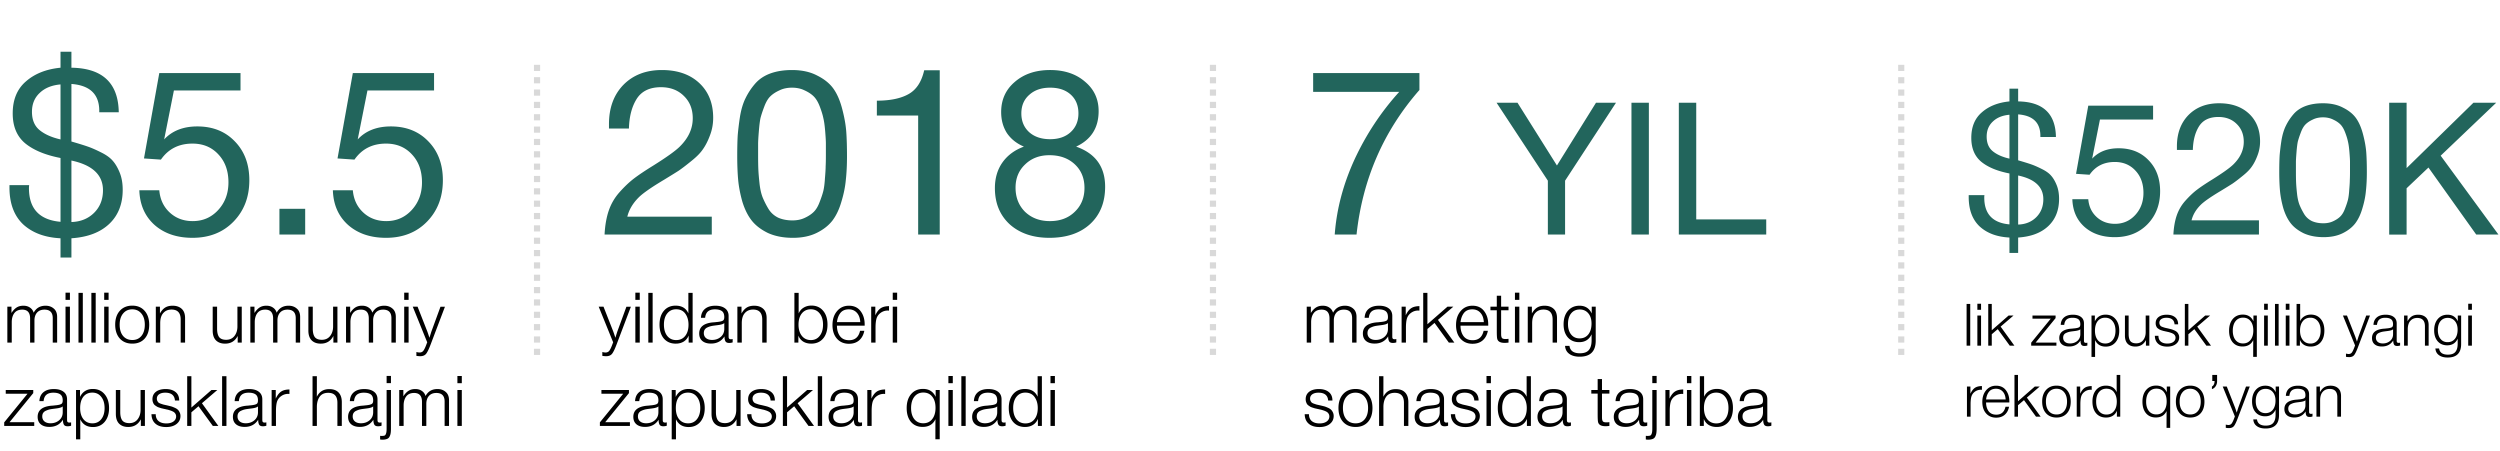
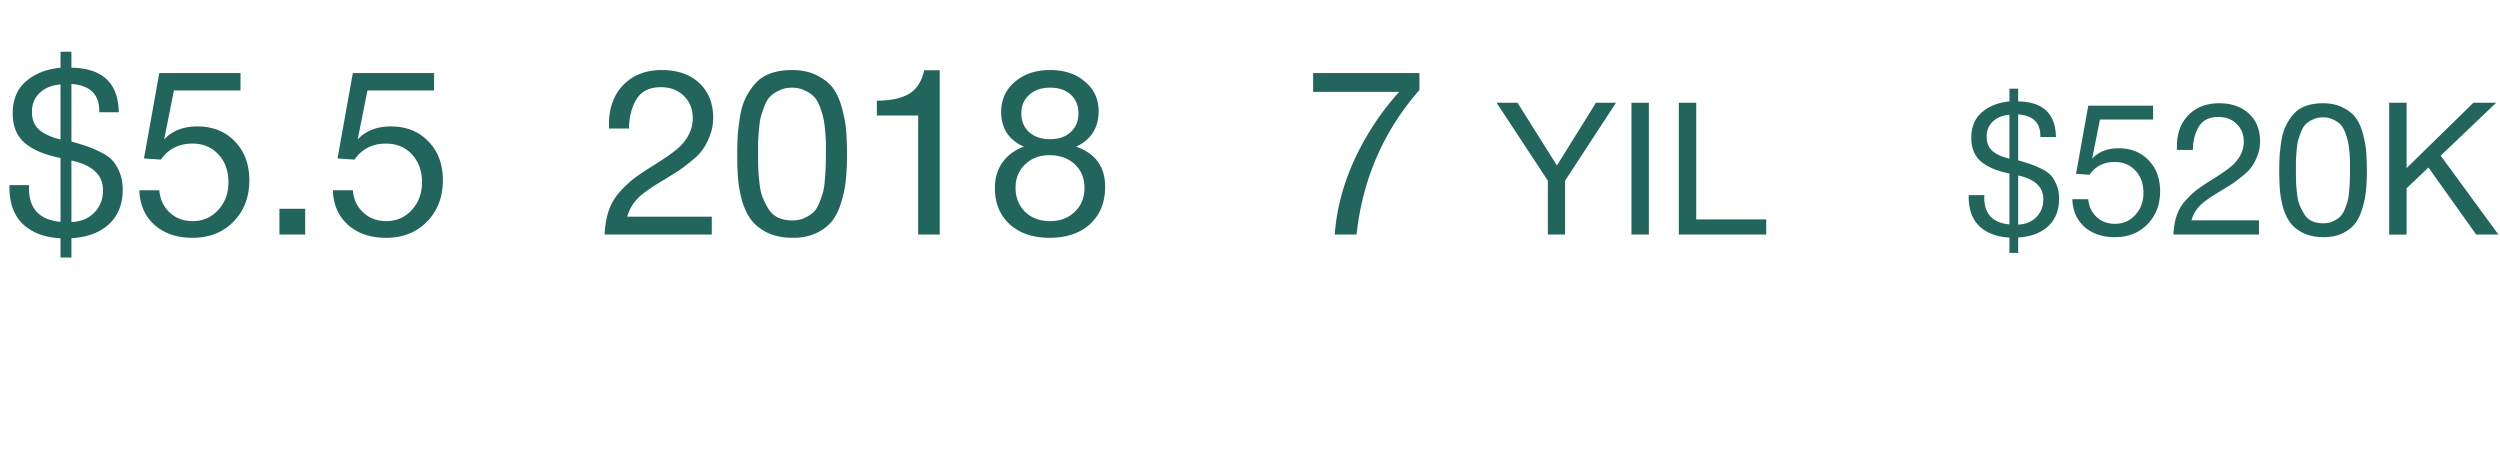
<svg xmlns="http://www.w3.org/2000/svg" width="810" height="146" fill="none">
-   <path d="M3.715 99.37v2.036c.498-.784 1.049-1.373 1.652-1.765.603-.392 1.343-.588 2.218-.588.844 0 1.553.204 2.126.61.589.393.989.944 1.2 1.653.8-1.509 2.089-2.263 3.869-2.263 1.056 0 1.938.31 2.647.928.724.603 1.086 1.508 1.086 2.715V111h-1.425v-7.919c0-1.841-.898-2.761-2.693-2.761-1.025 0-1.825.324-2.398.973-.558.634-.837 1.493-.837 2.579V111H9.757v-7.806c0-1.916-.853-2.874-2.557-2.874-1.132 0-1.984.377-2.557 1.131-.558.755-.837 1.735-.837 2.942V111H2.38V99.37h1.335Zm18.94-4.548v2.33h-1.426v-2.33h1.425Zm0 4.548V111h-1.426V99.37h1.425Zm4.176-4.48V111h-1.403V94.89h1.403Zm4.176 0V111h-1.403V94.89h1.403Zm4.176-.068v2.33h-1.425v-2.33h1.425Zm0 4.548V111h-1.425V99.37h1.425Zm7.684-.34c1.674 0 3.002.558 3.982 1.675.996 1.116 1.494 2.624 1.494 4.525 0 1.886-.49 3.379-1.471 4.48-.98 1.086-2.316 1.629-4.005 1.629-1.69 0-3.04-.55-4.05-1.651-.996-1.117-1.494-2.618-1.494-4.503 0-1.871.498-3.364 1.493-4.48 1.011-1.117 2.361-1.675 4.05-1.675Zm2.941 2.557c-.739-.905-1.727-1.358-2.964-1.358-1.237 0-2.225.453-2.964 1.358-.74.89-1.109 2.089-1.109 3.598 0 1.538.362 2.753 1.086 3.643.74.89 1.75 1.335 3.032 1.335 1.237 0 2.218-.445 2.942-1.335.724-.89 1.086-2.097 1.086-3.621 0-1.523-.37-2.73-1.109-3.62Zm6.011-2.217v2.194c.483-.859 1.041-1.493 1.675-1.9.648-.407 1.463-.611 2.444-.611 1.206 0 2.18.332 2.918.995.74.664 1.11 1.675 1.11 3.033V111H58.54v-7.467c0-2.157-.988-3.236-2.964-3.236-1.117 0-2.007.377-2.67 1.132-.664.739-.996 1.833-.996 3.281V111h-1.425V99.37h1.334Zm26.507 0V111h-1.313v-2.15c-.86 1.66-2.225 2.489-4.095 2.489-1.237 0-2.218-.354-2.942-1.063-.709-.724-1.063-1.78-1.063-3.168V99.37h1.425v7.127c0 1.207.219 2.112.656 2.715.453.589 1.215.883 2.286.883 1.131 0 2.021-.407 2.67-1.222.648-.83.973-1.855.973-3.077V99.37h1.403Zm4.12 0v2.036c.498-.784 1.049-1.373 1.652-1.765.603-.392 1.343-.588 2.217-.588.845 0 1.554.204 2.127.61.589.393.988.944 1.2 1.653.8-1.509 2.089-2.263 3.869-2.263 1.056 0 1.938.31 2.647.928.724.603 1.086 1.508 1.086 2.715V111H95.82v-7.919c0-1.841-.898-2.761-2.693-2.761-1.026 0-1.825.324-2.398.973-.558.634-.837 1.493-.837 2.579V111h-1.403v-7.806c0-1.916-.853-2.874-2.557-2.874-1.132 0-1.984.377-2.557 1.131-.558.755-.837 1.735-.837 2.942V111H81.11V99.37h1.335Zm26.881 0V111h-1.312v-2.15c-.86 1.66-2.225 2.489-4.095 2.489-1.237 0-2.218-.354-2.942-1.063-.709-.724-1.063-1.78-1.063-3.168V99.37h1.425v7.127c0 1.207.219 2.112.656 2.715.453.589 1.215.883 2.286.883 1.131 0 2.021-.407 2.67-1.222.648-.83.973-1.855.973-3.077V99.37h1.402Zm4.121 0v2.036c.498-.784 1.048-1.373 1.652-1.765.603-.392 1.342-.588 2.217-.588.845 0 1.554.204 2.127.61.589.393.988.944 1.199 1.653.8-1.509 2.09-2.263 3.87-2.263 1.056 0 1.938.31 2.647.928.724.603 1.086 1.508 1.086 2.715V111h-1.425v-7.919c0-1.841-.898-2.761-2.693-2.761-1.026 0-1.825.324-2.398.973-.559.634-.838 1.493-.838 2.579V111h-1.403v-7.806c0-1.916-.852-2.874-2.556-2.874-1.132 0-1.984.377-2.557 1.131-.558.755-.837 1.735-.837 2.942V111h-1.426V99.37h1.335Zm18.939-4.548v2.33h-1.425v-2.33h1.425Zm0 4.548V111h-1.425V99.37h1.425Zm11.779 0-4.571 12.06c-.573 1.539-1.071 2.587-1.493 3.145-.422.558-1.071.837-1.946.837-.377 0-.792-.037-1.244-.113v-1.244c.422.105.761.158 1.018.158.573 0 1.003-.211 1.29-.634.301-.422.641-1.153 1.018-2.194a.688.688 0 0 1 .045-.136.242.242 0 0 0 .045-.091l.046-.135a.904.904 0 0 0 .045-.114l-4.684-11.54h1.561l3.145 8.011c.121.316.355 1.003.702 2.059.392-1.282.626-2.022.701-2.218l2.874-7.851h1.448Zm-133.391 27v.995l-7.693 9.436h8.01V138h-9.73v-1.154l7.557-9.277H1.86v-1.199h8.916Zm12.261 10.476v1.086a3.414 3.414 0 0 1-1.131.181c-.619 0-1.026-.188-1.222-.566-.196-.377-.294-.897-.294-1.561-.98 1.554-2.444 2.331-4.39 2.331-1.191 0-2.127-.287-2.805-.86-.664-.573-.996-1.373-.996-2.399 0-2.096 1.44-3.296 4.322-3.597.15-.015.362-.03.633-.045.272-.031.468-.053.589-.068.135-.015.301-.031.497-.046.212-.03.362-.052.453-.068.105-.015.226-.037.362-.067.15-.031.264-.061.34-.091l.27-.09a4.21 4.21 0 0 0 .25-.136c.271-.181.407-.551.407-1.109 0-.92-.256-1.569-.77-1.946-.512-.377-1.266-.566-2.262-.566-.98 0-1.735.227-2.263.679-.512.438-.814 1.124-.905 2.059h-1.357c.06-1.252.497-2.217 1.312-2.896.815-.679 1.938-1.018 3.372-1.018 1.327 0 2.368.286 3.122.86.77.573 1.154 1.403 1.154 2.489v6.335c0 .302.008.521.023.656a.689.689 0 0 0 .18.363c.121.105.31.158.566.158.196 0 .377-.023.543-.068Zm-2.715-5.182c-.136.151-.362.279-.679.385a7.49 7.49 0 0 1-.837.204c-.256.045-.694.105-1.312.181-.151.015-.264.03-.34.045-.482.06-.882.128-1.199.204a6.634 6.634 0 0 0-1.063.384 1.987 1.987 0 0 0-.905.724c-.197.302-.295.679-.295 1.132 0 .679.242 1.222.724 1.629.483.392 1.132.588 1.946.588 1.101 0 2.037-.324 2.806-.973.77-.664 1.154-1.531 1.154-2.602v-1.901Zm5.602-5.294v2.24c.844-1.72 2.232-2.58 4.163-2.58 1.584 0 2.851.566 3.801 1.697.966 1.132 1.448 2.633 1.448 4.503 0 1.84-.475 3.326-1.425 4.458-.95 1.116-2.21 1.674-3.779 1.674-1.96 0-3.334-.837-4.118-2.512v6.494h-1.38V126.37h1.29Zm6.878 2.217c-.709-.92-1.674-1.38-2.896-1.38s-2.187.445-2.896 1.335c-.694.89-1.041 2.112-1.041 3.665 0 1.524.354 2.731 1.063 3.621.724.89 1.697 1.335 2.92 1.335 1.19 0 2.141-.445 2.85-1.335.724-.905 1.086-2.105 1.086-3.598 0-1.523-.362-2.738-1.086-3.643Zm14.147-2.217V138h-1.312v-2.15c-.86 1.66-2.225 2.489-4.096 2.489-1.237 0-2.217-.354-2.941-1.063-.71-.724-1.064-1.78-1.064-3.168v-7.738h1.426v7.127c0 1.207.218 2.112.656 2.715.453.589 1.214.883 2.285.883 1.132 0 2.022-.407 2.67-1.222.649-.83.973-1.855.973-3.077v-6.426h1.403Zm11.112 3.394h-1.38c-.136-1.69-1.184-2.535-3.145-2.535-.83 0-1.493.174-1.991.521-.483.347-.724.814-.724 1.403 0 .286.053.535.158.746.106.212.227.385.362.521.136.121.37.241.702.362.347.121.64.219.882.294.257.06.664.151 1.222.272.498.12.898.218 1.2.294.3.075.67.211 1.108.407.453.181.807.385 1.063.611.257.211.476.505.657.882.196.362.294.777.294 1.245 0 1.071-.43 1.938-1.29 2.602-.845.649-1.953.973-3.326.973-1.493 0-2.655-.362-3.485-1.086-.83-.724-1.26-1.75-1.29-3.077h1.38c0 .965.303 1.704.906 2.217.603.513 1.448.769 2.534.769.95 0 1.712-.203 2.285-.611.589-.422.883-.972.883-1.651 0-.362-.098-.679-.294-.951a1.815 1.815 0 0 0-.747-.633 5.053 5.053 0 0 0-.95-.385 8.289 8.289 0 0 0-.973-.271 1.425 1.425 0 0 1-.227-.046c-.105-.03-.346-.083-.724-.158a23.189 23.189 0 0 0-.791-.181c-.151-.045-.393-.121-.725-.226-.331-.106-.573-.204-.724-.294-.15-.091-.347-.219-.588-.385-.226-.166-.4-.34-.52-.521a4.832 4.832 0 0 1-.295-.678 3.047 3.047 0 0 1-.113-.86c0-1.011.377-1.81 1.132-2.399.769-.588 1.817-.882 3.145-.882 1.327 0 2.39.317 3.19.95.8.634 1.2 1.554 1.2 2.761Zm12.342-3.394-4.978 4.276L70.742 138h-1.788l-4.638-6.381-2.308 1.969V138H60.65v-16.111h1.358v10.16l6.494-5.679h1.9Zm2.965-4.481V138h-1.403v-16.111h1.403Zm12.932 14.957v1.086a3.413 3.413 0 0 1-1.13.181c-.62 0-1.027-.188-1.223-.566-.196-.377-.294-.897-.294-1.561-.98 1.554-2.444 2.331-4.39 2.331-1.191 0-2.127-.287-2.805-.86-.664-.573-.996-1.373-.996-2.399 0-2.096 1.44-3.296 4.322-3.597.15-.015.362-.03.633-.045.272-.031.468-.053.589-.068.136-.015.302-.031.498-.046.21-.03.362-.052.452-.068.106-.015.226-.037.362-.067a2.17 2.17 0 0 0 .34-.091l.271-.09a4.21 4.21 0 0 0 .249-.136c.271-.181.407-.551.407-1.109 0-.92-.256-1.569-.77-1.946-.512-.377-1.266-.566-2.262-.566-.98 0-1.735.227-2.263.679-.512.438-.814 1.124-.905 2.059h-1.357c.06-1.252.498-2.217 1.312-2.896.815-.679 1.939-1.018 3.372-1.018 1.327 0 2.368.286 3.122.86.77.573 1.154 1.403 1.154 2.489v6.335c0 .302.008.521.023.656a.689.689 0 0 0 .18.363c.121.105.31.158.567.158.196 0 .377-.023.542-.068Zm-2.715-5.182c-.136.151-.362.279-.678.385a7.49 7.49 0 0 1-.838.204c-.256.045-.694.105-1.312.181-.151.015-.264.03-.34.045-.482.06-.882.128-1.199.204a6.63 6.63 0 0 0-1.063.384 1.987 1.987 0 0 0-.905.724c-.196.302-.294.679-.294 1.132 0 .679.24 1.222.724 1.629.482.392 1.13.588 1.945.588 1.102 0 2.037-.324 2.806-.973.77-.664 1.154-1.531 1.154-2.602v-1.901Zm10.195-5.475v1.448h-.226a.978.978 0 0 0-.159-.023c-.875 0-1.659.257-2.353.769a3.559 3.559 0 0 0-1.358 1.992c-.18.709-.271 1.667-.271 2.873V138h-1.403v-11.63h1.335v2.783c.498-1.071 1.071-1.825 1.72-2.263.648-.452 1.554-.686 2.715-.701Zm8.887-4.3c0 3.862-.008 6.087-.023 6.675.83-1.659 2.172-2.489 4.028-2.489 1.342 0 2.353.37 3.032 1.109.694.724 1.041 1.765 1.041 3.123V138h-1.426v-7.512c0-2.142-.995-3.213-2.987-3.213-1.252 0-2.179.43-2.783 1.289-.588.845-.882 1.946-.882 3.304V138h-1.403v-16.111h1.403Zm20.955 14.957v1.086a3.413 3.413 0 0 1-1.131.181c-.619 0-1.026-.188-1.222-.566-.196-.377-.294-.897-.294-1.561-.981 1.554-2.444 2.331-4.39 2.331-1.192 0-2.127-.287-2.806-.86-.663-.573-.995-1.373-.995-2.399 0-2.096 1.44-3.296 4.321-3.597.151-.015.362-.03.634-.045.272-.031.468-.053.588-.068.136-.015.302-.031.498-.046.211-.03.362-.052.453-.068a4.94 4.94 0 0 0 .362-.067c.151-.031.264-.061.339-.091l.272-.09c.09-.046.173-.091.248-.136.272-.181.408-.551.408-1.109 0-.92-.257-1.569-.77-1.946-.512-.377-1.267-.566-2.262-.566-.981 0-1.735.227-2.263.679-.513.438-.815 1.124-.905 2.059h-1.358c.061-1.252.498-2.217 1.313-2.896.814-.679 1.938-1.018 3.371-1.018 1.328 0 2.368.286 3.123.86.769.573 1.154 1.403 1.154 2.489v6.335c0 .302.007.521.022.656a.692.692 0 0 0 .181.363c.121.105.31.158.566.158.196 0 .377-.023.543-.068Zm-2.715-5.182c-.136.151-.362.279-.679.385a7.525 7.525 0 0 1-.837.204c-.257.045-.694.105-1.313.181-.15.015-.264.03-.339.045-.483.06-.882.128-1.199.204a6.651 6.651 0 0 0-1.064.384 1.986 1.986 0 0 0-.905.724c-.196.302-.294.679-.294 1.132 0 .679.241 1.222.724 1.629.483.392 1.131.588 1.946.588 1.101 0 2.036-.324 2.806-.973.769-.664 1.154-1.531 1.154-2.602v-1.901Zm5.76-5.294v12.399c0 .649-.031 1.162-.091 1.539a3.359 3.359 0 0 1-.339 1.109 1.445 1.445 0 0 1-.837.792c-.393.166-.906.249-1.539.249-.151 0-.385-.023-.702-.068v-1.177c.166.015.347.023.543.023.408 0 .702-.038.883-.113.196-.061.354-.264.475-.611.136-.347.204-.883.204-1.607V126.37h1.403Zm0-4.571v2.331h-1.403v-2.331h1.403Zm4.018 4.571v2.036c.497-.784 1.048-1.373 1.651-1.765.604-.392 1.343-.588 2.218-.588.845 0 1.554.204 2.127.611.588.392.988.943 1.199 1.652.799-1.509 2.089-2.263 3.869-2.263 1.056 0 1.939.309 2.648.928.724.603 1.086 1.508 1.086 2.715V138h-1.426v-7.919c0-1.841-.897-2.761-2.692-2.761-1.026 0-1.826.324-2.399.973-.558.634-.837 1.493-.837 2.579V138h-1.403v-7.806c0-1.916-.852-2.874-2.557-2.874-1.131 0-1.984.377-2.557 1.131-.558.755-.837 1.735-.837 2.942V138h-1.425v-11.63h1.335Zm18.939-4.548v2.33h-1.426v-2.33h1.426Zm0 4.548V138h-1.426v-11.63h1.426ZM204.408 99.37l-4.57 12.06c-.573 1.539-1.071 2.587-1.494 3.145-.422.558-1.071.837-1.946.837-.377 0-.791-.037-1.244-.113v-1.244c.422.105.762.158 1.018.158.573 0 1.003-.211 1.29-.634.302-.422.641-1.153 1.018-2.194a.688.688 0 0 1 .045-.136.227.227 0 0 0 .046-.091l.045-.135a.904.904 0 0 0 .045-.114l-4.684-11.54h1.562l3.145 8.011c.12.316.354 1.003.701 2.059.392-1.282.626-2.022.702-2.218l2.873-7.851h1.448Zm2.872-4.548v2.33h-1.426v-2.33h1.426Zm0 4.548V111h-1.426V99.37h1.426Zm4.176-4.48V111h-1.403V94.89h1.403Zm12.956 0V111h-1.29v-2.285c-.347.859-.89 1.516-1.629 1.968-.724.438-1.577.656-2.557.656-1.614 0-2.896-.55-3.847-1.651-.935-1.117-1.403-2.618-1.403-4.503 0-1.871.468-3.364 1.403-4.48.951-1.117 2.218-1.675 3.802-1.675 2.021 0 3.401.837 4.14 2.512v-6.653h1.381Zm-5.363 5.317c-1.192 0-2.15.452-2.874 1.357-.709.89-1.063 2.09-1.063 3.598 0 1.539.354 2.761 1.063 3.666.724.905 1.69 1.357 2.897 1.357 1.237 0 2.209-.445 2.918-1.335.725-.89 1.087-2.111 1.087-3.665 0-1.388-.34-2.565-1.019-3.53-.678-.965-1.682-1.448-3.009-1.448Zm18.333 9.639v1.086a3.413 3.413 0 0 1-1.131.181c-.619 0-1.026-.188-1.222-.566-.196-.377-.295-.897-.295-1.561-.98 1.554-2.443 2.331-4.389 2.331-1.192 0-2.127-.287-2.806-.86-.664-.573-.996-1.373-.996-2.399 0-2.096 1.441-3.296 4.322-3.597.151-.015.362-.03.634-.045.271-.031.467-.053.588-.068.136-.015.302-.031.498-.046.211-.03.362-.052.452-.068.106-.015.227-.037.362-.067.151-.031.264-.061.34-.091l.271-.09c.091-.046.174-.091.249-.136.272-.181.408-.551.408-1.109 0-.92-.257-1.569-.77-1.946s-1.267-.566-2.262-.566c-.981 0-1.735.227-2.263.679-.513.438-.815 1.124-.905 2.059h-1.358c.06-1.252.498-2.217 1.313-2.896.814-.679 1.938-1.018 3.371-1.018 1.327 0 2.368.287 3.123.86.769.573 1.154 1.403 1.154 2.489v6.335c0 .302.007.521.022.656a.692.692 0 0 0 .181.363c.121.105.309.158.566.158.196 0 .377-.023.543-.068Zm-2.715-5.182c-.136.151-.362.279-.679.385a7.525 7.525 0 0 1-.837.204c-.257.045-.694.105-1.313.181-.151.015-.264.03-.339.045-.483.06-.883.128-1.199.204a6.617 6.617 0 0 0-1.064.384 1.986 1.986 0 0 0-.905.724c-.196.302-.294.679-.294 1.132 0 .679.241 1.222.724 1.629.483.392 1.131.588 1.946.588 1.101 0 2.036-.324 2.806-.973.769-.664 1.154-1.531 1.154-2.602v-1.901Zm5.578-5.294v2.194c.483-.859 1.041-1.493 1.675-1.9.648-.407 1.463-.611 2.444-.611 1.206 0 2.179.332 2.918.995.74.664 1.109 1.675 1.109 3.033V111h-1.425v-7.467c0-2.157-.988-3.236-2.964-3.236-1.117 0-2.007.377-2.67 1.132-.664.739-.996 1.833-.996 3.281V111h-1.426V99.37h1.335Zm18.519-4.48v6.674c.347-.814.883-1.44 1.607-1.878.739-.452 1.584-.678 2.534-.678 1.584 0 2.843.558 3.779 1.674.95 1.116 1.425 2.61 1.425 4.48 0 1.901-.475 3.409-1.425 4.526-.951 1.101-2.233 1.651-3.847 1.651-.996 0-1.855-.218-2.579-.656-.725-.452-1.252-1.101-1.584-1.946V111h-1.29V94.89h1.38Zm3.937 5.317c-1.222 0-2.195.452-2.919 1.357-.709.89-1.063 2.097-1.063 3.621 0 1.523.362 2.738 1.086 3.643.724.905 1.697 1.357 2.919 1.357 1.192 0 2.142-.452 2.851-1.357.724-.905 1.086-2.12 1.086-3.643 0-1.524-.362-2.731-1.086-3.621-.709-.905-1.667-1.357-2.874-1.357Zm17.338 6.969c-.257 1.312-.815 2.346-1.675 3.1-.86.739-1.961 1.109-3.303 1.109-1.614 0-2.912-.551-3.892-1.652-.966-1.101-1.448-2.572-1.448-4.412 0-1.841.49-3.342 1.47-4.503.996-1.177 2.278-1.765 3.847-1.765 1.644 0 2.904.58 3.779 1.742.89 1.162 1.335 2.602 1.335 4.322v.407h-8.983c0 1.343.324 2.467.973 3.372.663.89 1.652 1.335 2.964 1.335 1.916 0 3.1-1.019 3.552-3.055h1.381Zm-1.313-2.806c-.075-1.297-.445-2.308-1.108-3.032-.664-.739-1.539-1.109-2.625-1.109-1.177 0-2.074.385-2.693 1.154-.603.77-.98 1.765-1.131 2.987h7.557Zm9.313-5.181v1.448h-.227a.97.97 0 0 0-.158-.023c-.875 0-1.659.257-2.353.769a3.557 3.557 0 0 0-1.358 1.992c-.181.709-.271 1.667-.271 2.873V111h-1.403V99.37h1.335v2.783c.497-1.071 1.071-1.825 1.719-2.263.649-.453 1.554-.686 2.716-.701Zm2.634-4.367v2.33h-1.425v-2.33h1.425Zm0 4.548V111h-1.425V99.37h1.425Zm-86.898 27v.995l-7.693 9.436h8.01V138h-9.73v-1.154l7.557-9.277h-7.059v-1.199h8.915Zm12.261 10.476v1.086a3.413 3.413 0 0 1-1.131.181c-.618 0-1.026-.188-1.222-.566-.196-.377-.294-.897-.294-1.561-.981 1.554-2.444 2.331-4.39 2.331-1.191 0-2.127-.287-2.805-.86-.664-.573-.996-1.373-.996-2.399 0-2.096 1.441-3.296 4.322-3.597.151-.015.362-.03.633-.045.272-.031.468-.053.589-.068.135-.015.301-.031.497-.046.212-.03.362-.052.453-.068.106-.015.226-.037.362-.067.151-.031.264-.061.339-.091l.272-.09c.09-.046.173-.091.249-.136.271-.181.407-.551.407-1.109 0-.92-.256-1.569-.769-1.946s-1.267-.566-2.263-.566c-.98 0-1.735.227-2.263.679-.513.438-.814 1.124-.905 2.059h-1.357c.06-1.252.497-2.217 1.312-2.896.815-.679 1.938-1.018 3.371-1.018 1.328 0 2.369.286 3.123.86.769.573 1.154 1.403 1.154 2.489v6.335c0 .302.008.521.023.656a.685.685 0 0 0 .181.363c.12.105.309.158.565.158.196 0 .377-.023.543-.068Zm-2.715-5.182c-.136.151-.362.279-.679.385a7.42 7.42 0 0 1-.837.204 29.85 29.85 0 0 1-1.312.181 3.88 3.88 0 0 0-.34.045c-.482.06-.882.128-1.199.204a6.61 6.61 0 0 0-1.063.384 1.981 1.981 0 0 0-.905.724c-.197.302-.295.679-.295 1.132 0 .679.242 1.222.724 1.629.483.392 1.132.588 1.946.588 1.102 0 2.037-.324 2.806-.973.769-.664 1.154-1.531 1.154-2.602v-1.901Zm5.602-5.294v2.24c.844-1.72 2.232-2.58 4.163-2.58 1.584 0 2.851.566 3.801 1.697.966 1.132 1.448 2.633 1.448 4.503 0 1.84-.475 3.326-1.425 4.458-.95 1.116-2.21 1.674-3.779 1.674-1.961 0-3.334-.837-4.118-2.512v6.494h-1.38V126.37h1.29Zm6.878 2.217c-.709-.92-1.674-1.38-2.896-1.38s-2.187.445-2.896 1.335c-.694.89-1.041 2.112-1.041 3.665 0 1.524.354 2.731 1.063 3.621.724.89 1.697 1.335 2.919 1.335 1.192 0 2.142-.445 2.851-1.335.724-.905 1.086-2.105 1.086-3.598 0-1.523-.362-2.738-1.086-3.643Zm14.147-2.217V138h-1.312v-2.15c-.86 1.66-2.225 2.489-4.096 2.489-1.237 0-2.217-.354-2.941-1.063-.709-.724-1.064-1.78-1.064-3.168v-7.738h1.426v7.127c0 1.207.218 2.112.656 2.715.452.589 1.214.883 2.285.883 1.132 0 2.022-.407 2.67-1.222.649-.83.973-1.855.973-3.077v-6.426h1.403Zm11.113 3.394h-1.381c-.136-1.69-1.184-2.535-3.145-2.535-.83 0-1.493.174-1.991.521-.483.347-.724.814-.724 1.403 0 .286.053.535.158.746.106.212.226.385.362.521.136.121.37.241.702.362.347.121.641.219.882.294.257.06.664.151 1.222.272.498.12.898.218 1.199.294.302.075.672.211 1.109.407.453.181.807.385 1.063.611.257.211.476.505.657.882.196.362.294.777.294 1.245 0 1.071-.43 1.938-1.29 2.602-.845.649-1.953.973-3.326.973-1.494 0-2.655-.362-3.485-1.086-.829-.724-1.259-1.75-1.289-3.077h1.38c0 .965.301 1.704.905 2.217.603.513 1.448.769 2.534.769.95 0 1.712-.203 2.285-.611.589-.422.883-.972.883-1.651 0-.362-.098-.679-.294-.951a1.814 1.814 0 0 0-.747-.633 5.05 5.05 0 0 0-.95-.385 8.301 8.301 0 0 0-.973-.271 1.449 1.449 0 0 1-.227-.046 11.85 11.85 0 0 0-.724-.158 23.01 23.01 0 0 0-.792-.181c-.15-.045-.392-.121-.724-.226-.331-.106-.573-.204-.724-.294a12.06 12.06 0 0 1-.588-.385c-.226-.166-.4-.34-.52-.521a4.83 4.83 0 0 1-.295-.678 3.062 3.062 0 0 1-.113-.86c0-1.011.377-1.81 1.132-2.399.769-.588 1.817-.882 3.145-.882 1.327 0 2.391.317 3.19.95.8.634 1.2 1.554 1.2 2.761Zm12.341-3.394-4.978 4.276 5.318 7.354h-1.788l-4.638-6.381-2.308 1.969V138h-1.358v-16.111h1.358v10.16l6.494-5.679h1.9Zm2.965-4.481V138h-1.403v-16.111h1.403Zm12.933 14.957v1.086a3.419 3.419 0 0 1-1.132.181c-.618 0-1.026-.188-1.222-.566-.196-.377-.294-.897-.294-1.561-.98 1.554-2.444 2.331-4.39 2.331-1.191 0-2.126-.287-2.805-.86-.664-.573-.996-1.373-.996-2.399 0-2.096 1.441-3.296 4.322-3.597.151-.015.362-.03.633-.045.272-.031.468-.053.589-.068.136-.015.301-.031.498-.046.211-.03.362-.052.452-.068.106-.015.226-.037.362-.067.151-.031.264-.061.34-.091l.271-.09c.091-.046.174-.091.249-.136.272-.181.407-.551.407-1.109 0-.92-.256-1.569-.769-1.946s-1.267-.566-2.263-.566c-.98 0-1.735.227-2.262.679-.513.438-.815 1.124-.906 2.059h-1.357c.06-1.252.498-2.217 1.312-2.896.815-.679 1.939-1.018 3.372-1.018 1.327 0 2.368.286 3.122.86.769.573 1.154 1.403 1.154 2.489v6.335c0 .302.008.521.023.656a.685.685 0 0 0 .181.363c.12.105.309.158.565.158.197 0 .378-.023.544-.068Zm-2.716-5.182c-.135.151-.362.279-.679.385a7.42 7.42 0 0 1-.837.204 29.85 29.85 0 0 1-1.312.181 3.88 3.88 0 0 0-.34.045c-.482.06-.882.128-1.199.204a6.645 6.645 0 0 0-1.063.384 1.986 1.986 0 0 0-.905.724c-.196.302-.294.679-.294 1.132 0 .679.241 1.222.724 1.629.482.392 1.131.588 1.946.588 1.101 0 2.036-.324 2.805-.973.77-.664 1.154-1.531 1.154-2.602v-1.901Zm10.195-5.475v1.448h-.226a.977.977 0 0 0-.159-.023c-.875 0-1.659.257-2.353.769a3.555 3.555 0 0 0-1.357 1.992c-.181.709-.272 1.667-.272 2.873V138h-1.403v-11.63h1.335v2.783c.498-1.071 1.071-1.825 1.72-2.263.648-.452 1.554-.686 2.715-.701Zm17.689.181v15.952h-1.403c0-3.093.007-5.257.023-6.494-.785 1.659-2.173 2.489-4.164 2.489-1.584 0-2.843-.543-3.779-1.629-.92-1.102-1.38-2.587-1.38-4.458 0-1.901.475-3.409 1.426-4.525.965-1.132 2.255-1.697 3.869-1.697 1.931 0 3.296.859 4.095 2.579v-2.217h1.313Zm-5.318.814c-1.206 0-2.172.453-2.896 1.358-.709.905-1.063 2.134-1.063 3.688 0 1.509.354 2.708 1.063 3.598.709.875 1.667 1.312 2.874 1.312 1.222 0 2.187-.445 2.896-1.335.724-.905 1.086-2.127 1.086-3.665 0-1.539-.354-2.746-1.063-3.621-.694-.89-1.66-1.335-2.897-1.335Zm9.554-5.362v2.33h-1.425v-2.33h1.425Zm0 4.548V138h-1.425v-11.63h1.425Zm4.176-4.481V138h-1.403v-16.111h1.403Zm12.933 14.957v1.086a3.413 3.413 0 0 1-1.131.181c-.619 0-1.026-.188-1.222-.566-.196-.377-.294-.897-.294-1.561-.981 1.554-2.444 2.331-4.39 2.331-1.191 0-2.127-.287-2.805-.86-.664-.573-.996-1.373-.996-2.399 0-2.096 1.441-3.296 4.322-3.597.151-.015.362-.03.633-.045.272-.031.468-.053.589-.068.135-.015.301-.031.497-.046.212-.03.362-.052.453-.068a4.94 4.94 0 0 0 .362-.067c.151-.031.264-.061.339-.091l.272-.09c.09-.046.173-.091.249-.136.271-.181.407-.551.407-1.109 0-.92-.256-1.569-.769-1.946s-1.267-.566-2.263-.566c-.98 0-1.735.227-2.263.679-.513.438-.814 1.124-.905 2.059h-1.357c.06-1.252.497-2.217 1.312-2.896.815-.679 1.938-1.018 3.371-1.018 1.328 0 2.369.286 3.123.86.769.573 1.154 1.403 1.154 2.489v6.335c0 .302.007.521.023.656a.685.685 0 0 0 .181.363c.12.105.309.158.565.158.196 0 .377-.023.543-.068Zm-2.715-5.182c-.136.151-.362.279-.679.385a7.472 7.472 0 0 1-.837.204 29.85 29.85 0 0 1-1.312.181 3.88 3.88 0 0 0-.34.045c-.482.06-.882.128-1.199.204a6.61 6.61 0 0 0-1.063.384 1.99 1.99 0 0 0-.906.724c-.196.302-.294.679-.294 1.132 0 .679.242 1.222.724 1.629.483.392 1.132.588 1.946.588 1.101 0 2.037-.324 2.806-.973.769-.664 1.154-1.531 1.154-2.602v-1.901Zm14.471-9.775V138h-1.289v-2.285c-.347.859-.89 1.516-1.63 1.968-.724.438-1.576.656-2.556.656-1.614 0-2.897-.55-3.847-1.651-.935-1.117-1.403-2.618-1.403-4.503 0-1.871.468-3.364 1.403-4.48.95-1.117 2.217-1.675 3.801-1.675 2.022 0 3.402.837 4.141 2.512v-6.653h1.38Zm-5.362 5.318c-1.192 0-2.15.452-2.874 1.357-.709.89-1.063 2.09-1.063 3.598 0 1.539.354 2.761 1.063 3.666.724.905 1.69 1.357 2.896 1.357 1.237 0 2.21-.445 2.919-1.335.724-.89 1.086-2.111 1.086-3.665 0-1.388-.339-2.565-1.018-3.53-.679-.965-1.682-1.448-3.009-1.448Zm9.576-5.385v2.33h-1.426v-2.33h1.426Zm0 4.548V138h-1.426v-11.63h1.426ZM424.715 99.37v2.036c.498-.784 1.049-1.373 1.652-1.765.603-.392 1.343-.588 2.217-.588.845 0 1.554.204 2.127.61.589.393.988.944 1.2 1.653.799-1.509 2.089-2.263 3.869-2.263 1.056 0 1.938.31 2.647.928.724.603 1.086 1.508 1.086 2.715V111h-1.425v-7.919c0-1.841-.898-2.761-2.693-2.761-1.025 0-1.825.324-2.398.973-.558.634-.837 1.493-.837 2.579V111h-1.403v-7.806c0-1.916-.853-2.874-2.557-2.874-1.132 0-1.984.377-2.557 1.131-.558.755-.837 1.735-.837 2.942V111h-1.426V99.37h1.335Zm27.696 10.476v1.086a3.413 3.413 0 0 1-1.131.181c-.619 0-1.026-.188-1.222-.566-.196-.377-.294-.897-.294-1.561-.981 1.554-2.444 2.331-4.39 2.331-1.192 0-2.127-.287-2.806-.86-.663-.573-.995-1.373-.995-2.399 0-2.096 1.44-3.296 4.321-3.597.151-.015.362-.03.634-.045.272-.031.468-.053.588-.068.136-.015.302-.031.498-.046.211-.03.362-.052.453-.068a4.94 4.94 0 0 0 .362-.067c.151-.031.264-.061.339-.091l.272-.09c.09-.046.173-.091.249-.136.271-.181.407-.551.407-1.109 0-.92-.257-1.569-.77-1.946-.512-.377-1.267-.566-2.262-.566-.981 0-1.735.227-2.263.679-.513.438-.815 1.124-.905 2.059h-1.358c.061-1.252.498-2.217 1.313-2.896.814-.679 1.938-1.018 3.371-1.018 1.328 0 2.368.287 3.123.86.769.573 1.154 1.403 1.154 2.489v6.335c0 .302.007.521.022.656a.692.692 0 0 0 .181.363c.121.105.31.158.566.158.196 0 .377-.023.543-.068Zm-2.715-5.182c-.136.151-.362.279-.679.385a7.525 7.525 0 0 1-.837.204c-.257.045-.694.105-1.313.181-.15.015-.264.03-.339.045-.483.06-.882.128-1.199.204a6.651 6.651 0 0 0-1.064.384 1.986 1.986 0 0 0-.905.724c-.196.302-.294.679-.294 1.132 0 .679.241 1.222.724 1.629.483.392 1.131.588 1.946.588 1.101 0 2.036-.324 2.806-.973.769-.664 1.154-1.531 1.154-2.602v-1.901Zm10.195-5.475v1.448h-.227a.97.97 0 0 0-.158-.023c-.875 0-1.659.257-2.353.769a3.557 3.557 0 0 0-1.358 1.992c-.181.709-.271 1.667-.271 2.873V111h-1.403V99.37h1.335v2.783c.497-1.071 1.071-1.825 1.719-2.263.649-.453 1.554-.686 2.716-.701Zm10.983.18-4.978 4.277 5.318 7.354h-1.788l-4.638-6.381-2.308 1.969V111h-1.358V94.89h1.358v10.159l6.494-5.68h1.9Zm11.201 7.807c-.257 1.312-.815 2.346-1.675 3.1-.859.739-1.961 1.109-3.303 1.109-1.614 0-2.911-.551-3.892-1.652-.965-1.101-1.448-2.572-1.448-4.412 0-1.841.49-3.342 1.471-4.503.995-1.177 2.277-1.765 3.846-1.765 1.645 0 2.904.58 3.779 1.742.89 1.162 1.335 2.602 1.335 4.322v.407h-8.983c0 1.343.324 2.467.973 3.372.664.89 1.652 1.335 2.964 1.335 1.916 0 3.1-1.019 3.553-3.055h1.38Zm-1.313-2.806c-.075-1.297-.445-2.308-1.108-3.032-.664-.739-1.539-1.109-2.625-1.109-1.177 0-2.074.385-2.693 1.154-.603.77-.98 1.765-1.131 2.987h7.557Zm8-5v1.154h-2.398v7.376c0 .392.007.671.023.837.015.151.06.34.135.566a.754.754 0 0 0 .453.43c.211.075.498.113.86.113.211 0 .52-.023.927-.068V111c-.467.06-.882.091-1.244.091-1.403 0-2.21-.445-2.421-1.335-.091-.378-.136-1.23-.136-2.557v-6.675h-2.059V99.37h2.059v-3.553h1.403v3.553h2.398Zm3.505-4.548v2.33h-1.425v-2.33h1.425Zm0 4.548V111h-1.425V99.37h1.425Zm4.063 0v2.194c.483-.859 1.041-1.493 1.675-1.9.649-.407 1.463-.611 2.444-.611 1.206 0 2.179.332 2.919.995.739.664 1.108 1.675 1.108 3.033V111h-1.425v-7.467c0-2.157-.988-3.236-2.964-3.236-1.117 0-2.007.377-2.67 1.132-.664.739-.996 1.833-.996 3.281V111h-1.426V99.37h1.335Zm20.684 0v10.996c0 3.47-1.735 5.205-5.204 5.205-1.418 0-2.542-.31-3.372-.928-.829-.603-1.282-1.463-1.357-2.58h1.425c.227 1.599 1.35 2.399 3.372 2.399 1.373 0 2.345-.355 2.919-1.064.588-.709.882-1.757.882-3.145v-1.946c-.784 1.705-2.127 2.557-4.027 2.557-1.539 0-2.769-.52-3.689-1.561-.905-1.056-1.357-2.459-1.357-4.209 0-1.825.467-3.288 1.403-4.389.95-1.102 2.202-1.652 3.756-1.652 1.84 0 3.16.837 3.959 2.511V99.37h1.29Zm-2.398 2.149c-.694-.829-1.622-1.244-2.783-1.244-1.162 0-2.09.422-2.784 1.267-.678.845-1.018 1.991-1.018 3.439 0 1.418.34 2.55 1.018 3.394.679.845 1.592 1.267 2.738 1.267 1.192 0 2.135-.43 2.829-1.289.694-.875 1.041-2.052 1.041-3.53 0-1.388-.347-2.489-1.041-3.304Zm-82.909 28.245h-1.38c-.136-1.69-1.184-2.535-3.145-2.535-.83 0-1.494.174-1.992.521-.482.347-.724.814-.724 1.403 0 .286.053.535.159.746.105.212.226.385.362.521.136.121.369.241.701.362.347.121.641.219.883.294.256.06.663.151 1.222.272.497.12.897.218 1.199.294.301.075.671.211 1.109.407.452.181.807.385 1.063.611.256.211.475.505.656.882.196.362.294.777.294 1.245 0 1.071-.43 1.938-1.289 2.602-.845.649-1.954.973-3.327.973-1.493 0-2.655-.362-3.484-1.086-.83-.724-1.26-1.75-1.29-3.077h1.38c0 .965.302 1.704.905 2.217.604.513 1.449.769 2.535.769.95 0 1.712-.203 2.285-.611.588-.422.882-.972.882-1.651 0-.362-.098-.679-.294-.951a1.817 1.817 0 0 0-.746-.633 5.058 5.058 0 0 0-.951-.385 8.247 8.247 0 0 0-.973-.271 1.43 1.43 0 0 1-.226-.046 12.23 12.23 0 0 0-.724-.158 23.01 23.01 0 0 0-.792-.181 55.354 55.354 0 0 1-.724-.226c-.332-.106-.573-.204-.724-.294a12.06 12.06 0 0 1-.588-.385c-.227-.166-.4-.34-.521-.521a4.832 4.832 0 0 1-.294-.678 3.062 3.062 0 0 1-.113-.86c0-1.011.377-1.81 1.131-2.399.77-.588 1.818-.882 3.145-.882 1.328 0 2.391.317 3.191.95.799.634 1.199 1.554 1.199 2.761Zm7.5-3.734c1.674 0 3.002.558 3.982 1.675.996 1.116 1.493 2.624 1.493 4.525 0 1.886-.49 3.379-1.47 4.48-.981 1.086-2.316 1.629-4.005 1.629-1.69 0-3.04-.55-4.051-1.651-.995-1.117-1.493-2.618-1.493-4.503 0-1.871.498-3.364 1.493-4.48 1.011-1.117 2.361-1.675 4.051-1.675Zm2.941 2.557c-.739-.905-1.727-1.358-2.964-1.358-1.237 0-2.225.453-2.964 1.358-.739.89-1.109 2.089-1.109 3.598 0 1.538.362 2.753 1.086 3.643.739.89 1.75 1.335 3.032 1.335 1.237 0 2.218-.445 2.942-1.335.724-.89 1.086-2.097 1.086-3.621 0-1.523-.37-2.73-1.109-3.62Zm6.079-6.698c0 3.862-.007 6.087-.022 6.675.829-1.659 2.172-2.489 4.027-2.489 1.343 0 2.354.37 3.032 1.109.694.724 1.041 1.765 1.041 3.123V138h-1.425v-7.512c0-2.142-.996-3.213-2.987-3.213-1.252 0-2.18.43-2.783 1.289-.589.845-.883 1.946-.883 3.304V138h-1.403v-16.111h1.403Zm20.956 14.957v1.086a3.419 3.419 0 0 1-1.132.181c-.618 0-1.026-.188-1.222-.566-.196-.377-.294-.897-.294-1.561-.98 1.554-2.444 2.331-4.39 2.331-1.191 0-2.126-.287-2.805-.86-.664-.573-.996-1.373-.996-2.399 0-2.096 1.441-3.296 4.322-3.597.151-.015.362-.03.633-.045.272-.031.468-.053.589-.068.136-.015.301-.031.498-.046.211-.03.362-.052.452-.068.106-.015.226-.037.362-.067.151-.031.264-.061.34-.091l.271-.09c.091-.046.174-.091.249-.136.272-.181.407-.551.407-1.109 0-.92-.256-1.569-.769-1.946s-1.267-.566-2.263-.566c-.98 0-1.735.227-2.262.679-.513.438-.815 1.124-.906 2.059h-1.357c.06-1.252.498-2.217 1.312-2.896.815-.679 1.939-1.018 3.372-1.018 1.327 0 2.368.286 3.122.86.769.573 1.154 1.403 1.154 2.489v6.335c0 .302.008.521.023.656a.685.685 0 0 0 .181.363c.12.105.309.158.565.158.197 0 .378-.023.544-.068Zm-2.716-5.182c-.135.151-.362.279-.679.385a7.42 7.42 0 0 1-.837.204 29.85 29.85 0 0 1-1.312.181 3.88 3.88 0 0 0-.34.045c-.482.06-.882.128-1.199.204a6.645 6.645 0 0 0-1.063.384 1.986 1.986 0 0 0-.905.724c-.196.302-.294.679-.294 1.132 0 .679.241 1.222.724 1.629.482.392 1.131.588 1.946.588 1.101 0 2.036-.324 2.805-.973.77-.664 1.154-1.531 1.154-2.602v-1.901Zm12.594-1.9h-1.381c-.136-1.69-1.184-2.535-3.145-2.535-.83 0-1.493.174-1.991.521-.483.347-.724.814-.724 1.403 0 .286.053.535.158.746.106.212.226.385.362.521.136.121.37.241.702.362.347.121.641.219.882.294.257.06.664.151 1.222.272.498.12.898.218 1.199.294.302.075.672.211 1.109.407.453.181.807.385 1.063.611.257.211.476.505.657.882.196.362.294.777.294 1.245 0 1.071-.43 1.938-1.29 2.602-.845.649-1.953.973-3.326.973-1.494 0-2.655-.362-3.485-1.086-.829-.724-1.259-1.75-1.289-3.077h1.38c0 .965.301 1.704.905 2.217.603.513 1.448.769 2.534.769.95 0 1.712-.203 2.285-.611.589-.422.883-.972.883-1.651 0-.362-.098-.679-.294-.951a1.814 1.814 0 0 0-.747-.633 5.05 5.05 0 0 0-.95-.385 8.301 8.301 0 0 0-.973-.271 1.449 1.449 0 0 1-.227-.046 11.85 11.85 0 0 0-.724-.158 23.01 23.01 0 0 0-.792-.181c-.15-.045-.392-.121-.724-.226-.331-.106-.573-.204-.724-.294a12.06 12.06 0 0 1-.588-.385c-.226-.166-.4-.34-.52-.521a4.83 4.83 0 0 1-.295-.678 3.062 3.062 0 0 1-.113-.86c0-1.011.377-1.81 1.132-2.399.769-.588 1.817-.882 3.145-.882 1.327 0 2.391.317 3.19.95.8.634 1.2 1.554 1.2 2.761Zm3.992-7.942v2.33h-1.426v-2.33h1.426Zm0 4.548V138h-1.426v-11.63h1.426Zm12.956-4.481V138h-1.29v-2.285c-.347.859-.89 1.516-1.629 1.968-.724.438-1.577.656-2.557.656-1.614 0-2.896-.55-3.847-1.651-.935-1.117-1.403-2.618-1.403-4.503 0-1.871.468-3.364 1.403-4.48.951-1.117 2.218-1.675 3.802-1.675 2.021 0 3.401.837 4.14 2.512v-6.653h1.381Zm-5.363 5.318c-1.192 0-2.15.452-2.874 1.357-.709.89-1.063 2.09-1.063 3.598 0 1.539.354 2.761 1.063 3.666.724.905 1.69 1.357 2.897 1.357 1.237 0 2.209-.445 2.918-1.335.725-.89 1.087-2.111 1.087-3.665 0-1.388-.34-2.565-1.019-3.53-.678-.965-1.682-1.448-3.009-1.448Zm18.333 9.639v1.086a3.413 3.413 0 0 1-1.131.181c-.619 0-1.026-.188-1.222-.566-.196-.377-.294-.897-.294-1.561-.981 1.554-2.444 2.331-4.39 2.331-1.192 0-2.127-.287-2.806-.86-.664-.573-.996-1.373-.996-2.399 0-2.096 1.441-3.296 4.322-3.597.151-.015.362-.03.634-.045.271-.031.467-.053.588-.068.136-.015.302-.031.498-.046.211-.03.362-.052.452-.068.106-.015.227-.037.363-.067.15-.031.263-.061.339-.091l.271-.09c.091-.046.174-.091.249-.136.272-.181.408-.551.408-1.109 0-.92-.257-1.569-.77-1.946s-1.267-.566-2.262-.566c-.981 0-1.735.227-2.263.679-.513.438-.815 1.124-.905 2.059h-1.358c.06-1.252.498-2.217 1.313-2.896.814-.679 1.938-1.018 3.371-1.018 1.327 0 2.368.286 3.123.86.769.573 1.154 1.403 1.154 2.489v6.335c0 .302.007.521.022.656a.692.692 0 0 0 .181.363c.121.105.309.158.566.158.196 0 .377-.023.543-.068Zm-2.715-5.182c-.136.151-.362.279-.679.385a7.525 7.525 0 0 1-.837.204c-.257.045-.694.105-1.313.181-.151.015-.264.03-.339.045-.483.06-.883.128-1.199.204a6.617 6.617 0 0 0-1.064.384 1.986 1.986 0 0 0-.905.724c-.196.302-.294.679-.294 1.132 0 .679.241 1.222.724 1.629.483.392 1.131.588 1.946.588 1.101 0 2.036-.324 2.806-.973.769-.664 1.154-1.531 1.154-2.602v-1.901Zm15.18-5.294v1.154h-2.399v7.376c0 .392.008.671.023.837.015.151.06.34.136.566a.75.75 0 0 0 .452.43c.211.075.498.113.86.113.211 0 .52-.023.928-.068V138c-.468.06-.883.091-1.245.091-1.403 0-2.21-.445-2.421-1.335-.091-.378-.136-1.23-.136-2.557v-6.675h-2.059v-1.154h2.059v-3.553h1.403v3.553h2.399Zm12.261 10.476v1.086a3.413 3.413 0 0 1-1.131.181c-.619 0-1.026-.188-1.222-.566-.196-.377-.294-.897-.294-1.561-.981 1.554-2.444 2.331-4.39 2.331-1.192 0-2.127-.287-2.806-.86-.663-.573-.995-1.373-.995-2.399 0-2.096 1.44-3.296 4.322-3.597.15-.015.362-.03.633-.045.272-.031.468-.053.588-.068.136-.015.302-.031.498-.046.211-.03.362-.052.453-.068a4.94 4.94 0 0 0 .362-.067c.151-.031.264-.061.339-.091l.272-.09c.09-.046.173-.091.249-.136.271-.181.407-.551.407-1.109 0-.92-.256-1.569-.769-1.946s-1.267-.566-2.263-.566c-.981 0-1.735.227-2.263.679-.513.438-.814 1.124-.905 2.059h-1.358c.061-1.252.498-2.217 1.313-2.896.814-.679 1.938-1.018 3.371-1.018 1.328 0 2.369.286 3.123.86.769.573 1.154 1.403 1.154 2.489v6.335c0 .302.007.521.022.656a.7.7 0 0 0 .181.363c.121.105.31.158.566.158.196 0 .377-.023.543-.068Zm-2.715-5.182c-.136.151-.362.279-.679.385a7.525 7.525 0 0 1-.837.204c-.257.045-.694.105-1.312.181a3.88 3.88 0 0 0-.34.045c-.483.06-.882.128-1.199.204a6.651 6.651 0 0 0-1.064.384 1.992 1.992 0 0 0-.905.724c-.196.302-.294.679-.294 1.132 0 .679.242 1.222.724 1.629.483.392 1.132.588 1.946.588 1.101 0 2.037-.324 2.806-.973.769-.664 1.154-1.531 1.154-2.602v-1.901Zm5.76-5.294v12.399c0 .649-.03 1.162-.091 1.539a3.359 3.359 0 0 1-.339 1.109 1.445 1.445 0 0 1-.837.792c-.393.166-.905.249-1.539.249a5.55 5.55 0 0 1-.701-.068v-1.177c.166.015.347.023.543.023.407 0 .701-.038.882-.113.196-.061.355-.264.475-.611.136-.347.204-.883.204-1.607V126.37h1.403Zm0-4.571v2.331h-1.403v-2.331h1.403Zm8.611 4.39v1.448h-.226a.977.977 0 0 0-.159-.023c-.875 0-1.659.257-2.353.769a3.555 3.555 0 0 0-1.357 1.992c-.182.709-.272 1.667-.272 2.873V138h-1.403v-11.63h1.335v2.783c.498-1.071 1.071-1.825 1.72-2.263.648-.452 1.553-.686 2.715-.701Zm2.634-4.367v2.33h-1.425v-2.33h1.425Zm0 4.548V138h-1.425v-11.63h1.425Zm4.132-4.481v6.675c.346-.814.882-1.44 1.606-1.878.739-.452 1.584-.678 2.534-.678 1.584 0 2.844.558 3.779 1.674.95 1.116 1.426 2.61 1.426 4.48 0 1.901-.476 3.409-1.426 4.526-.95 1.101-2.233 1.651-3.847 1.651-.995 0-1.855-.218-2.579-.656-.724-.452-1.252-1.101-1.584-1.946V138h-1.29v-16.111h1.381Zm3.937 5.318c-1.222 0-2.195.452-2.919 1.357-.709.89-1.064 2.097-1.064 3.621 0 1.523.362 2.738 1.086 3.643.724.905 1.697 1.357 2.919 1.357 1.192 0 2.142-.452 2.851-1.357.724-.905 1.086-2.12 1.086-3.643 0-1.524-.362-2.731-1.086-3.621-.709-.905-1.667-1.357-2.873-1.357Zm17.857 9.639v1.086a3.413 3.413 0 0 1-1.131.181c-.618 0-1.026-.188-1.222-.566-.196-.377-.294-.897-.294-1.561-.98 1.554-2.444 2.331-4.39 2.331-1.191 0-2.127-.287-2.805-.86-.664-.573-.996-1.373-.996-2.399 0-2.096 1.441-3.296 4.322-3.597.151-.015.362-.03.633-.045.272-.031.468-.053.589-.068.135-.015.301-.031.497-.046.212-.03.362-.052.453-.068.106-.015.226-.037.362-.067.151-.031.264-.061.339-.091l.272-.09c.09-.046.173-.091.249-.136.271-.181.407-.551.407-1.109 0-.92-.256-1.569-.769-1.946s-1.267-.566-2.263-.566c-.98 0-1.735.227-2.263.679-.512.438-.814 1.124-.905 2.059h-1.357c.06-1.252.497-2.217 1.312-2.896.815-.679 1.938-1.018 3.372-1.018 1.327 0 2.368.286 3.122.86.769.573 1.154 1.403 1.154 2.489v6.335c0 .302.008.521.023.656a.685.685 0 0 0 .181.363c.12.105.309.158.565.158.196 0 .377-.023.543-.068Zm-2.715-5.182c-.136.151-.362.279-.679.385a7.42 7.42 0 0 1-.837.204 29.85 29.85 0 0 1-1.312.181 3.88 3.88 0 0 0-.34.045c-.482.06-.882.128-1.199.204a6.61 6.61 0 0 0-1.063.384 1.981 1.981 0 0 0-.905.724c-.197.302-.295.679-.295 1.132 0 .679.242 1.222.724 1.629.483.392 1.132.588 1.946.588 1.102 0 2.037-.324 2.806-.973.769-.664 1.154-1.531 1.154-2.602v-1.901ZM638.356 98.472V112h-1.178V98.472h1.178Zm3.507-.057v1.957h-1.197v-1.957h1.197Zm0 3.819V112h-1.197v-9.766h1.197Zm10.518 0-4.18 3.591 4.465 6.175h-1.501l-3.895-5.358-1.938 1.653V112h-1.14V98.472h1.14v8.531l5.453-4.769h1.596Zm13.629 0v.836l-6.46 7.923h6.726V112h-8.17v-.969l6.346-7.79h-5.928v-1.007h7.486Zm10.296 8.797v.912a2.885 2.885 0 0 1-.95.152c-.52 0-.862-.158-1.026-.475-.165-.317-.247-.754-.247-1.311-.824 1.305-2.052 1.957-3.686 1.957-1.001 0-1.786-.241-2.356-.722-.558-.481-.836-1.153-.836-2.014 0-1.761 1.209-2.768 3.629-3.021.126-.013.304-.025.532-.038.228-.025.392-.044.494-.057.114-.013.253-.025.418-.038.177-.025.304-.044.38-.057.088-.013.19-.032.304-.057.126-.025.221-.051.285-.076l.228-.076c.076-.038.145-.076.209-.114.228-.152.342-.462.342-.931 0-.773-.216-1.317-.646-1.634-.431-.317-1.064-.475-1.9-.475-.824 0-1.457.19-1.9.57-.431.367-.684.944-.76 1.729h-1.14c.05-1.051.418-1.862 1.102-2.432.684-.57 1.627-.855 2.831-.855 1.114 0 1.988.241 2.622.722.646.481.969 1.178.969 2.09v5.32c0 .253.006.437.019.551a.569.569 0 0 0 .152.304c.101.089.259.133.475.133.164 0 .316-.019.456-.057Zm-2.28-4.351c-.114.127-.304.234-.57.323a6.288 6.288 0 0 1-.703.171c-.216.038-.583.089-1.102.152a3.17 3.17 0 0 0-.285.038 9.769 9.769 0 0 0-1.007.171 5.557 5.557 0 0 0-.893.323c-.33.139-.583.342-.76.608-.165.253-.247.57-.247.95 0 .57.202 1.026.608 1.368.405.329.95.494 1.634.494.924 0 1.71-.272 2.356-.817.646-.557.969-1.286.969-2.185v-1.596Zm4.703-4.446v1.881c.71-1.444 1.875-2.166 3.496-2.166 1.33 0 2.394.475 3.192 1.425.811.95 1.216 2.21 1.216 3.781 0 1.545-.399 2.793-1.197 3.743-.798.937-1.855 1.406-3.173 1.406-1.646 0-2.799-.703-3.458-2.109v5.453h-1.159v-13.414h1.083Zm5.776 1.862c-.595-.773-1.406-1.159-2.432-1.159s-1.836.374-2.432 1.121c-.582.747-.874 1.773-.874 3.078 0 1.279.298 2.293.893 3.04.608.747 1.425 1.121 2.451 1.121 1.001 0 1.799-.374 2.394-1.121.608-.76.912-1.767.912-3.021 0-1.279-.304-2.299-.912-3.059Zm11.879-1.862V112h-1.102v-1.805c-.722 1.393-1.868 2.09-3.439 2.09-1.038 0-1.862-.298-2.47-.893-.595-.608-.893-1.495-.893-2.66v-6.498h1.197v5.985c0 1.013.184 1.773.551 2.28.38.494 1.02.741 1.919.741.95 0 1.698-.342 2.242-1.026.545-.697.817-1.558.817-2.584v-5.396h1.178Zm9.331 2.85h-1.159c-.114-1.419-.994-2.128-2.641-2.128-.696 0-1.254.146-1.672.437a1.378 1.378 0 0 0-.608 1.178c0 .241.045.45.133.627.089.177.19.323.304.437.114.101.311.203.589.304.292.101.539.184.741.247.216.051.558.127 1.026.228.418.101.754.184 1.007.247.254.063.564.177.931.342.38.152.678.323.893.513.216.177.399.424.551.741.165.304.247.652.247 1.045 0 .899-.361 1.628-1.083 2.185-.709.545-1.64.817-2.793.817-1.254 0-2.229-.304-2.926-.912-.696-.608-1.057-1.469-1.083-2.584h1.159c0 .811.254 1.431.76 1.862.507.431 1.216.646 2.128.646.798 0 1.438-.171 1.919-.513.494-.355.741-.817.741-1.387 0-.304-.082-.57-.247-.798a1.523 1.523 0 0 0-.627-.532 4.24 4.24 0 0 0-.798-.323 6.752 6.752 0 0 0-.817-.228 1.232 1.232 0 0 1-.19-.038c-.088-.025-.291-.07-.608-.133a19.457 19.457 0 0 0-.665-.152 42.855 42.855 0 0 1-.608-.19 3.126 3.126 0 0 1-.608-.247 10.793 10.793 0 0 1-.494-.323 1.789 1.789 0 0 1-.437-.437 4.16 4.16 0 0 1-.247-.57 2.566 2.566 0 0 1-.095-.722c0-.849.317-1.52.95-2.014.646-.494 1.527-.741 2.641-.741 1.115 0 2.008.266 2.679.798.672.532 1.007 1.305 1.007 2.318Zm10.364-2.85-4.18 3.591 4.465 6.175h-1.501l-3.895-5.358-1.938 1.653V112h-1.14V98.472h1.14v8.531l5.453-4.769h1.596Zm15.13 0v13.395h-1.178c0-2.597.006-4.414.019-5.453-.659 1.393-1.824 2.09-3.496 2.09-1.33 0-2.388-.456-3.173-1.368-.773-.925-1.159-2.172-1.159-3.743 0-1.596.399-2.863 1.197-3.8.811-.95 1.894-1.425 3.249-1.425 1.621 0 2.768.722 3.439 2.166v-1.862h1.102Zm-4.465.684c-1.013 0-1.824.38-2.432 1.14-.595.76-.893 1.792-.893 3.097 0 1.267.298 2.274.893 3.021.595.735 1.4 1.102 2.413 1.102 1.026 0 1.837-.374 2.432-1.121.608-.76.912-1.786.912-3.078 0-1.292-.298-2.305-.893-3.04-.583-.747-1.393-1.121-2.432-1.121Zm8.022-4.503v1.957h-1.197v-1.957h1.197Zm0 3.819V112h-1.197v-9.766h1.197Zm3.507-3.762V112h-1.178V98.472h1.178Zm3.507-.057v1.957h-1.197v-1.957h1.197Zm0 3.819V112h-1.197v-9.766h1.197Zm3.469-3.762v5.605a3.295 3.295 0 0 1 1.349-1.577c.62-.38 1.33-.57 2.128-.57 1.33 0 2.387.469 3.173 1.406.798.937 1.197 2.191 1.197 3.762 0 1.596-.399 2.863-1.197 3.8-.798.925-1.875 1.387-3.23 1.387-.836 0-1.558-.184-2.166-.551-.608-.38-1.052-.925-1.33-1.634v1.9h-1.083V98.472h1.159Zm3.306 4.465c-1.026 0-1.843.38-2.451 1.14-.596.747-.893 1.761-.893 3.04 0 1.279.304 2.299.912 3.059.608.76 1.425 1.14 2.451 1.14 1 0 1.798-.38 2.394-1.14.608-.76.912-1.78.912-3.059 0-1.279-.304-2.293-.912-3.04-.596-.76-1.4-1.14-2.413-1.14Zm19.314-.703-3.838 10.127c-.481 1.292-.899 2.172-1.254 2.641-.355.469-.899.703-1.634.703a6.43 6.43 0 0 1-1.045-.095v-1.045c.355.089.64.133.855.133.481 0 .842-.177 1.083-.532.253-.355.538-.969.855-1.843a.573.573 0 0 1 .038-.114.21.21 0 0 0 .038-.076l.038-.114a.718.718 0 0 0 .038-.095l-3.933-9.69h1.311l2.641 6.726c.101.266.298.842.589 1.729.329-1.077.526-1.697.589-1.862l2.413-6.593h1.216Zm9.764 8.797v.912a2.885 2.885 0 0 1-.95.152c-.52 0-.862-.158-1.026-.475-.165-.317-.247-.754-.247-1.311-.824 1.305-2.052 1.957-3.686 1.957-1.001 0-1.786-.241-2.356-.722-.558-.481-.836-1.153-.836-2.014 0-1.761 1.209-2.768 3.629-3.021.126-.013.304-.025.532-.038.228-.025.392-.044.494-.057.114-.013.253-.025.418-.038.177-.025.304-.044.38-.057.088-.013.19-.032.304-.057.126-.025.221-.051.285-.076l.228-.076c.076-.038.145-.076.209-.114.228-.152.342-.462.342-.931 0-.773-.216-1.317-.646-1.634-.431-.317-1.064-.475-1.9-.475-.824 0-1.457.19-1.9.57-.431.367-.684.944-.76 1.729h-1.14c.05-1.051.418-1.862 1.102-2.432.684-.57 1.627-.855 2.831-.855 1.114 0 1.988.241 2.622.722.646.481.969 1.178.969 2.09v5.32c0 .253.006.437.019.551a.569.569 0 0 0 .152.304c.101.089.259.133.475.133.164 0 .316-.019.456-.057Zm-2.28-4.351c-.114.127-.304.234-.57.323a6.288 6.288 0 0 1-.703.171c-.216.038-.583.089-1.102.152a3.17 3.17 0 0 0-.285.038 9.769 9.769 0 0 0-1.007.171 5.557 5.557 0 0 0-.893.323c-.33.139-.583.342-.76.608-.165.253-.247.57-.247.95 0 .57.202 1.026.608 1.368.405.329.95.494 1.634.494.924 0 1.71-.272 2.356-.817.646-.557.969-1.286.969-2.185v-1.596Zm4.684-4.446v1.843c.406-.722.874-1.254 1.406-1.596.545-.342 1.229-.513 2.052-.513 1.014 0 1.831.279 2.451.836.621.557.931 1.406.931 2.546V112h-1.197v-6.27c0-1.811-.829-2.717-2.489-2.717-.937 0-1.684.317-2.242.95-.557.621-.836 1.539-.836 2.755V112h-1.197v-9.766h1.121Zm17.368 0v9.234c0 2.913-1.456 4.37-4.37 4.37-1.19 0-2.134-.26-2.831-.779-.696-.507-1.076-1.229-1.14-2.166h1.197c.19 1.343 1.134 2.014 2.831 2.014 1.153 0 1.97-.298 2.451-.893.494-.595.741-1.476.741-2.641v-1.634c-.658 1.431-1.786 2.147-3.382 2.147-1.292 0-2.324-.437-3.097-1.311-.76-.887-1.14-2.065-1.14-3.534 0-1.533.393-2.761 1.178-3.686.798-.925 1.85-1.387 3.154-1.387 1.546 0 2.654.703 3.325 2.109v-1.843h1.083Zm-2.014 1.805c-.582-.697-1.361-1.045-2.337-1.045-.975 0-1.754.355-2.337 1.064-.57.709-.855 1.672-.855 2.888 0 1.191.285 2.141.855 2.85.57.709 1.337 1.064 2.299 1.064 1.001 0 1.793-.361 2.375-1.083.583-.735.874-1.723.874-2.964 0-1.165-.291-2.09-.874-2.774Zm5.504-5.624v1.957h-1.197v-1.957h1.197Zm0 3.819V112h-1.197v-9.766h1.197Zm-158.758 22.848v1.216h-.19a.765.765 0 0 0-.133-.019c-.735 0-1.393.215-1.976.646-.57.418-.95.975-1.14 1.672-.152.595-.228 1.4-.228 2.413V135h-1.178v-9.766h1.121v2.337c.418-.899.899-1.533 1.444-1.9.545-.38 1.305-.576 2.28-.589Zm8.794 6.707c-.215 1.102-.684 1.97-1.406 2.603-.722.621-1.646.931-2.774.931-1.355 0-2.444-.462-3.268-1.387-.81-.925-1.216-2.16-1.216-3.705s.412-2.806 1.235-3.781c.836-.988 1.913-1.482 3.23-1.482 1.381 0 2.439.488 3.173 1.463.748.975 1.121 2.185 1.121 3.629v.342h-7.543c0 1.127.273 2.071.817 2.831.558.747 1.387 1.121 2.489 1.121 1.609 0 2.603-.855 2.983-2.565h1.159Zm-1.102-2.356c-.063-1.089-.373-1.938-.931-2.546-.557-.621-1.292-.931-2.204-.931-.988 0-1.741.323-2.261.969-.506.646-.823 1.482-.95 2.508h6.346Zm11.05-4.199-4.18 3.591 4.465 6.175h-1.501l-3.895-5.358-1.938 1.653V135h-1.14v-13.528h1.14v8.531l5.453-4.769h1.596Zm5.434-.285c1.406 0 2.52.469 3.344 1.406.836.937 1.254 2.204 1.254 3.8 0 1.583-.412 2.837-1.235 3.762-.824.912-1.945 1.368-3.363 1.368-1.419 0-2.553-.462-3.401-1.387-.836-.937-1.254-2.198-1.254-3.781 0-1.571.418-2.825 1.254-3.762.848-.937 1.982-1.406 3.401-1.406Zm2.47 2.147c-.621-.76-1.451-1.14-2.489-1.14-1.039 0-1.869.38-2.489 1.14-.621.747-.931 1.754-.931 3.021 0 1.292.304 2.312.912 3.059.62.747 1.469 1.121 2.546 1.121 1.038 0 1.862-.374 2.47-1.121.608-.747.912-1.761.912-3.04 0-1.279-.311-2.293-.931-3.04Zm8.923-2.014v1.216h-.19a.753.753 0 0 0-.133-.019 3.24 3.24 0 0 0-1.976.646c-.57.418-.95.975-1.14 1.672-.152.595-.228 1.4-.228 2.413V135h-1.178v-9.766h1.121v2.337c.418-.899.9-1.533 1.444-1.9.545-.38 1.305-.576 2.28-.589Zm9.251-3.61V135h-1.083v-1.919c-.292.722-.748 1.273-1.368 1.653-.608.367-1.324.551-2.147.551-1.356 0-2.432-.462-3.23-1.387-.786-.937-1.178-2.198-1.178-3.781 0-1.571.392-2.825 1.178-3.762.798-.937 1.862-1.406 3.192-1.406 1.697 0 2.856.703 3.477 2.109v-5.586h1.159Zm-4.503 4.465c-1.001 0-1.805.38-2.413 1.14-.596.747-.893 1.754-.893 3.021 0 1.292.297 2.318.893 3.078.608.76 1.418 1.14 2.432 1.14 1.038 0 1.855-.374 2.451-1.121.608-.747.912-1.773.912-3.078 0-1.165-.285-2.153-.855-2.964-.57-.811-1.413-1.216-2.527-1.216Zm20.682-.703v13.395h-1.178c0-2.597.006-4.414.019-5.453-.659 1.393-1.824 2.09-3.496 2.09-1.33 0-2.388-.456-3.173-1.368-.773-.925-1.159-2.172-1.159-3.743 0-1.596.399-2.863 1.197-3.8.81-.95 1.893-1.425 3.249-1.425 1.621 0 2.767.722 3.439 2.166v-1.862h1.102Zm-4.465.684c-1.014 0-1.824.38-2.432 1.14-.596.76-.893 1.792-.893 3.097 0 1.267.297 2.274.893 3.021.595.735 1.399 1.102 2.413 1.102 1.026 0 1.836-.374 2.432-1.121.608-.76.912-1.786.912-3.078 0-1.292-.298-2.305-.893-3.04-.583-.747-1.394-1.121-2.432-1.121Zm10.967-.969c1.406 0 2.521.469 3.344 1.406.836.937 1.254 2.204 1.254 3.8 0 1.583-.412 2.837-1.235 3.762-.823.912-1.944 1.368-3.363 1.368s-2.552-.462-3.401-1.387c-.836-.937-1.254-2.198-1.254-3.781 0-1.571.418-2.825 1.254-3.762.849-.937 1.982-1.406 3.401-1.406Zm2.47 2.147c-.621-.76-1.45-1.14-2.489-1.14s-1.868.38-2.489 1.14c-.621.747-.931 1.754-.931 3.021 0 1.292.304 2.312.912 3.059.621.747 1.469 1.121 2.546 1.121 1.039 0 1.862-.374 2.47-1.121.608-.747.912-1.761.912-3.04 0-1.279-.31-2.293-.931-3.04Zm6.226-5.624v2.09c0 .557-.152 1.077-.456 1.558-.304.481-.71.798-1.216.95v-.817c.57-.329.855-.931.855-1.805h-.741v-1.976h1.558Zm10.589 3.762-3.838 10.127c-.482 1.292-.9 2.172-1.254 2.641-.355.469-.9.703-1.634.703a6.43 6.43 0 0 1-1.045-.095v-1.045c.354.089.639.133.855.133.481 0 .842-.177 1.083-.532.253-.355.538-.969.855-1.843a.515.515 0 0 1 .038-.114.227.227 0 0 0 .038-.076l.038-.114a.888.888 0 0 0 .038-.095l-3.933-9.69h1.311l2.641 6.726c.101.266.297.842.589 1.729.329-1.077.525-1.697.589-1.862l2.413-6.593h1.216Zm9.479 0v9.234c0 2.913-1.457 4.37-4.37 4.37-1.191 0-2.135-.26-2.831-.779-.697-.507-1.077-1.229-1.14-2.166h1.197c.19 1.343 1.133 2.014 2.831 2.014 1.152 0 1.969-.298 2.451-.893.494-.595.741-1.476.741-2.641v-1.634c-.659 1.431-1.786 2.147-3.382 2.147-1.292 0-2.325-.437-3.097-1.311-.76-.887-1.14-2.065-1.14-3.534 0-1.533.392-2.761 1.178-3.686.798-.925 1.849-1.387 3.154-1.387 1.545 0 2.653.703 3.325 2.109v-1.843h1.083Zm-2.014 1.805c-.583-.697-1.362-1.045-2.337-1.045-.976 0-1.755.355-2.337 1.064-.57.709-.855 1.672-.855 2.888 0 1.191.285 2.141.855 2.85.57.709 1.336 1.064 2.299 1.064 1 0 1.792-.361 2.375-1.083.582-.735.874-1.723.874-2.964 0-1.165-.292-2.09-.874-2.774Zm12.856 6.992v.912a2.88 2.88 0 0 1-.95.152c-.519 0-.861-.158-1.026-.475-.165-.317-.247-.754-.247-1.311-.823 1.305-2.052 1.957-3.686 1.957-1.001 0-1.786-.241-2.356-.722-.557-.481-.836-1.153-.836-2.014 0-1.761 1.21-2.768 3.629-3.021.127-.013.304-.025.532-.038.228-.025.393-.044.494-.057.114-.013.253-.025.418-.038.177-.025.304-.044.38-.057a4.42 4.42 0 0 0 .304-.057c.127-.025.222-.051.285-.076l.228-.076c.076-.038.146-.076.209-.114.228-.152.342-.462.342-.931 0-.773-.215-1.317-.646-1.634-.431-.317-1.064-.475-1.9-.475-.823 0-1.457.19-1.9.57-.431.367-.684.944-.76 1.729h-1.14c.051-1.051.418-1.862 1.102-2.432.684-.57 1.628-.855 2.831-.855 1.115 0 1.989.241 2.622.722.646.481.969 1.178.969 2.09v5.32c0 .253.006.437.019.551a.576.576 0 0 0 .152.304c.101.089.26.133.475.133.165 0 .317-.019.456-.057Zm-2.28-4.351c-.114.127-.304.234-.57.323a6.236 6.236 0 0 1-.703.171 23.56 23.56 0 0 1-1.102.152 3.17 3.17 0 0 0-.285.038 9.817 9.817 0 0 0-1.007.171 5.591 5.591 0 0 0-.893.323 1.662 1.662 0 0 0-.76.608c-.165.253-.247.57-.247.95 0 .57.203 1.026.608 1.368.405.329.95.494 1.634.494.925 0 1.71-.272 2.356-.817.646-.557.969-1.286.969-2.185v-1.596Zm4.685-4.446v1.843c.405-.722.874-1.254 1.406-1.596.544-.342 1.228-.513 2.052-.513 1.013 0 1.83.279 2.451.836.62.557.931 1.406.931 2.546V135h-1.197v-6.27c0-1.811-.83-2.717-2.489-2.717-.938 0-1.685.317-2.242.95-.558.621-.836 1.539-.836 2.755V135h-1.197v-9.766h1.121Z" fill="#000" />
  <path d="M23.14 16.751v5.188c10.076.15 15.189 4.963 15.34 14.437h-6.317v-.452c0-5.363-3.007-8.27-9.022-8.721v18.646c2.255.652 3.96 1.178 5.113 1.58 1.202.4 2.656 1.027 4.36 1.879 1.755.852 3.058 1.78 3.91 2.782.852.952 1.604 2.23 2.256 3.835.652 1.604.977 3.458.977 5.564 0 4.611-1.453 8.295-4.36 11.052-2.908 2.757-6.993 4.311-12.256 4.662v6.24h-3.534v-6.24c-5.063-.25-9.098-1.754-12.106-4.511-2.957-2.807-4.436-6.792-4.436-11.955v-.752h6.391c-.05.3-.075.626-.075.977 0 6.667 3.409 10.301 10.226 10.903V51.188c-4.913-.953-8.722-2.532-11.429-4.737-2.707-2.256-4.06-5.489-4.06-9.7 0-4.46 1.428-7.92 4.286-10.376 2.857-2.506 6.591-3.985 11.203-4.436v-5.188h3.534Zm-3.533 28.422v-17.82c-2.857.25-5.113 1.178-6.767 2.782-1.654 1.554-2.482 3.584-2.482 6.09 0 2.607.828 4.587 2.482 5.94 1.654 1.353 3.91 2.356 6.767 3.008Zm3.534 6.842V71.94c3.007-.1 5.463-1.103 7.368-3.008 1.905-1.904 2.857-4.336 2.857-7.293 0-4.963-3.408-8.17-10.225-9.624Zm54.787-28.346v5.639h-21.58l-3.157 15.865c2.606-2.808 6.19-4.211 10.752-4.211 5.013 0 9.073 1.63 12.18 4.887 3.108 3.208 4.662 7.394 4.662 12.557 0 5.413-1.704 9.875-5.113 13.383-3.408 3.51-7.844 5.264-13.308 5.264-5.063 0-9.173-1.404-12.331-4.21-3.108-2.808-4.737-6.542-4.887-11.204h6.466c.25 2.957 1.378 5.363 3.383 7.218 2.006 1.855 4.487 2.782 7.444 2.782 3.308 0 6.065-1.203 8.27-3.609 2.206-2.406 3.31-5.389 3.31-8.947 0-3.71-1.079-6.717-3.234-9.023-2.155-2.356-4.962-3.534-8.421-3.534-4.411 0-7.82 1.73-10.226 5.188l-5.488-.376 4.962-27.67h26.316ZM98.88 67.654V76h-8.346v-8.346h8.346Zm41.754-43.985v5.639h-21.579l-3.158 15.865c2.607-2.808 6.191-4.211 10.752-4.211 5.013 0 9.073 1.63 12.181 4.887 3.108 3.208 4.661 7.394 4.661 12.557 0 5.413-1.704 9.875-5.112 13.383-3.409 3.51-7.845 5.264-13.309 5.264-5.062 0-9.173-1.404-12.331-4.21-3.108-2.808-4.737-6.542-4.887-11.204h6.466c.251 2.957 1.379 5.363 3.384 7.218 2.005 1.855 4.486 2.782 7.443 2.782 3.309 0 6.066-1.203 8.271-3.609 2.206-2.406 3.309-5.389 3.309-8.947 0-3.71-1.078-6.717-3.234-9.023-2.155-2.356-4.962-3.534-8.421-3.534-4.411 0-7.819 1.73-10.225 5.188l-5.489-.376 4.962-27.67h26.316ZM230.617 70.21V76H195.88c.15-2.957.601-5.539 1.353-7.744a17.29 17.29 0 0 1 3.459-5.94c1.604-1.805 3.158-3.284 4.662-4.437 1.503-1.152 3.634-2.581 6.391-4.285 4.31-2.707 7.142-4.737 8.496-6.09 2.807-2.758 4.21-5.815 4.21-9.174 0-2.957-.952-5.363-2.857-7.218-1.904-1.904-4.386-2.857-7.443-2.857-3.66 0-6.291 1.278-7.895 3.835-1.554 2.506-2.381 5.689-2.481 9.549h-6.467V40.21c0-5.263 1.554-9.499 4.662-12.707 3.158-3.208 7.318-4.812 12.481-4.812 5.063 0 9.098 1.404 12.106 4.21 3.007 2.808 4.511 6.567 4.511 11.279 0 2.005-.351 3.91-1.053 5.714-.651 1.755-1.403 3.233-2.255 4.437-.802 1.202-2.055 2.48-3.76 3.834-1.654 1.354-3.032 2.406-4.135 3.158-1.103.702-2.682 1.68-4.737 2.932-4.11 2.457-6.842 4.361-8.196 5.715-1.904 1.905-3.132 3.985-3.684 6.24h27.369Zm25.99-47.519c3.208 0 5.94.602 8.196 1.805 2.305 1.153 4.06 2.581 5.263 4.285 1.203 1.705 2.155 3.935 2.857 6.692.702 2.707 1.128 5.163 1.278 7.369.151 2.155.226 4.762.226 7.82 0 2.806-.126 5.338-.376 7.593-.201 2.256-.677 4.612-1.429 7.068-.702 2.456-1.679 4.512-2.932 6.166-1.253 1.604-2.958 2.932-5.113 3.985-2.155 1.052-4.712 1.579-7.669 1.579-3.108 0-5.815-.527-8.121-1.58-2.255-1.102-4.01-2.456-5.263-4.06-1.253-1.603-2.255-3.634-3.007-6.09-.702-2.506-1.153-4.862-1.354-7.068-.2-2.255-.301-4.837-.301-7.744 0-2.506.051-4.687.151-6.541.15-1.855.401-3.935.752-6.241.401-2.356 1.002-4.336 1.804-5.94a21.476 21.476 0 0 1 3.083-4.662c1.253-1.453 2.882-2.556 4.887-3.308 2.055-.752 4.411-1.128 7.068-1.128Zm4.135 6.617c-1.203-.602-2.581-.902-4.135-.902-1.554 0-2.932.3-4.135.902-1.203.551-2.181 1.203-2.933 1.955-.752.751-1.403 1.88-1.955 3.383-.551 1.454-.952 2.682-1.203 3.684-.2 1.003-.376 2.457-.526 4.361-.15 1.855-.226 3.183-.226 3.985v3.835c0 1.754.026 3.208.076 4.36.05 1.154.175 2.658.376 4.512.2 1.855.551 3.409 1.052 4.662a28.413 28.413 0 0 0 1.88 3.684c.752 1.203 1.779 2.13 3.083 2.782 1.353.602 2.907.903 4.661.903 1.504 0 2.833-.276 3.985-.828 1.203-.551 2.181-1.203 2.933-1.954.752-.752 1.378-1.805 1.879-3.158.552-1.404.953-2.607 1.204-3.61.25-1.052.426-2.43.526-4.135.15-1.754.225-3.032.225-3.834.051-.853.076-2.08.076-3.685v-3.76c0-.751-.076-2.054-.226-3.909-.15-1.855-.351-3.283-.601-4.286-.201-1.002-.577-2.23-1.128-3.684-.552-1.454-1.203-2.556-1.955-3.308-.752-.752-1.73-1.404-2.933-1.955Zm43.735-6.542V76h-6.993V37.428h-13.383v-4.812c4.311 0 7.719-.702 10.226-2.105 2.556-1.404 4.26-3.985 5.112-7.745h5.038Zm27.268 24.737c-2.356-1.002-4.185-2.456-5.488-4.36-1.254-1.955-1.88-4.236-1.88-6.843 0-4.01 1.479-7.268 4.436-9.774 2.957-2.557 6.767-3.835 11.429-3.835 4.611 0 8.371 1.253 11.278 3.76 2.957 2.456 4.436 5.639 4.436 9.549 0 5.413-2.431 9.248-7.293 11.503 6.266 2.206 9.398 6.542 9.398 13.008 0 5.063-1.629 9.098-4.887 12.105-3.258 2.958-7.644 4.437-13.158 4.437-5.313 0-9.599-1.454-12.857-4.361-3.208-2.958-4.812-6.868-4.812-11.73 0-3.208.802-5.965 2.406-8.27 1.654-2.356 3.985-4.086 6.992-5.189Zm15.188-16.842c-1.654-1.504-3.884-2.256-6.691-2.256s-5.063.777-6.767 2.331c-1.705 1.504-2.557 3.51-2.557 6.015 0 2.507.852 4.537 2.557 6.09 1.704 1.505 3.96 2.256 6.767 2.256 2.757 0 4.962-.752 6.616-2.255 1.705-1.554 2.557-3.584 2.557-6.09 0-2.557-.827-4.587-2.482-6.09Zm-6.917 19.624c-3.208 0-5.84 1.003-7.895 3.008-2.055 1.955-3.082 4.461-3.082 7.519 0 3.158 1.027 5.764 3.082 7.82 2.106 2.004 4.787 3.007 8.045 3.007 3.309 0 5.991-1.002 8.046-3.007 2.105-2.006 3.158-4.587 3.158-7.745 0-3.158-1.053-5.714-3.158-7.67-2.106-1.954-4.837-2.932-8.196-2.932ZM459.895 23.669v5.488C448.266 42.441 441.474 58.055 439.519 76h-7.068c.602-8.22 2.757-16.366 6.466-24.436 3.76-8.07 8.572-15.339 14.437-21.805h-27.895v-6.09h34.436Zm63.691 9.611-16.5 25.26V76h-5.58V58.54l-16.62-25.26h6.78l12.78 20.34 12.66-20.34h6.48Zm10.647 0V76h-5.64V33.28h5.64Zm38.027 37.8V76h-28.32V33.28h5.64v37.8h22.68ZM653.88 28.72v4.14c8.04.12 12.12 3.96 12.24 11.52h-5.04v-.36c0-4.28-2.4-6.6-7.2-6.96v14.88c1.8.52 3.16.94 4.08 1.26.96.32 2.12.82 3.48 1.5 1.4.68 2.44 1.42 3.12 2.22.68.76 1.28 1.78 1.8 3.06s.78 2.76.78 4.44c0 3.68-1.16 6.62-3.48 8.82-2.32 2.2-5.58 3.44-9.78 3.72v4.98h-2.82v-4.98c-4.04-.2-7.26-1.4-9.66-3.6-2.36-2.24-3.54-5.42-3.54-9.54v-.6h5.1c-.04.24-.06.5-.06.78 0 5.32 2.72 8.22 8.16 8.7V56.2c-3.92-.76-6.96-2.02-9.12-3.78-2.16-1.8-3.24-4.38-3.24-7.74 0-3.56 1.14-6.32 3.42-8.28 2.28-2 5.26-3.18 8.94-3.54v-4.14h2.82Zm-2.82 22.68V37.18c-2.28.2-4.08.94-5.4 2.22-1.32 1.24-1.98 2.86-1.98 4.86 0 2.08.66 3.66 1.98 4.74 1.32 1.08 3.12 1.88 5.4 2.4Zm2.82 5.46v15.9c2.4-.08 4.36-.88 5.88-2.4 1.52-1.52 2.28-3.46 2.28-5.82 0-3.96-2.72-6.52-8.16-7.68Zm43.72-22.62v4.5h-17.22l-2.52 12.66c2.08-2.24 4.94-3.36 8.58-3.36 4 0 7.24 1.3 9.72 3.9 2.48 2.56 3.72 5.9 3.72 10.02 0 4.32-1.36 7.88-4.08 10.68-2.72 2.8-6.26 4.2-10.62 4.2-4.04 0-7.32-1.12-9.84-3.36-2.48-2.24-3.78-5.22-3.9-8.94h5.16c.2 2.36 1.1 4.28 2.7 5.76 1.6 1.48 3.58 2.22 5.94 2.22 2.64 0 4.84-.96 6.6-2.88 1.76-1.92 2.64-4.3 2.64-7.14 0-2.96-.86-5.36-2.58-7.2-1.72-1.88-3.96-2.82-6.72-2.82-3.52 0-6.24 1.38-8.16 4.14l-4.38-.3 3.96-22.08h21Zm34.3 37.14V76h-27.72c.12-2.36.48-4.42 1.08-6.18.6-1.76 1.52-3.34 2.76-4.74 1.28-1.44 2.52-2.62 3.72-3.54 1.2-.92 2.9-2.06 5.1-3.42 3.44-2.16 5.7-3.78 6.78-4.86 2.24-2.2 3.36-4.64 3.36-7.32 0-2.36-.76-4.28-2.28-5.76-1.52-1.52-3.5-2.28-5.94-2.28-2.92 0-5.02 1.02-6.3 3.06-1.24 2-1.9 4.54-1.98 7.62h-5.16v-1.14c0-4.2 1.24-7.58 3.72-10.14 2.52-2.56 5.84-3.84 9.96-3.84 4.04 0 7.26 1.12 9.66 3.36 2.4 2.24 3.6 5.24 3.6 9 0 1.6-.28 3.12-.84 4.56-.52 1.4-1.12 2.58-1.8 3.54-.64.96-1.64 1.98-3 3.06-1.32 1.08-2.42 1.92-3.3 2.52-.88.56-2.14 1.34-3.78 2.34-3.28 1.96-5.46 3.48-6.54 4.56-1.52 1.52-2.5 3.18-2.94 4.98h21.84Zm20.74-37.92c2.56 0 4.74.48 6.54 1.44 1.84.92 3.24 2.06 4.2 3.42.96 1.36 1.72 3.14 2.28 5.34.56 2.16.9 4.12 1.02 5.88.12 1.72.18 3.8.18 6.24 0 2.24-.1 4.26-.3 6.06-.16 1.8-.54 3.68-1.14 5.64-.56 1.96-1.34 3.6-2.34 4.92-1 1.28-2.36 2.34-4.08 3.18-1.72.84-3.76 1.26-6.12 1.26-2.48 0-4.64-.42-6.48-1.26-1.8-.88-3.2-1.96-4.2-3.24-1-1.28-1.8-2.9-2.4-4.86-.56-2-.92-3.88-1.08-5.64-.16-1.8-.24-3.86-.24-6.18 0-2 .04-3.74.12-5.22.12-1.48.32-3.14.6-4.98.32-1.88.8-3.46 1.44-4.74.64-1.32 1.46-2.56 2.46-3.72 1-1.16 2.3-2.04 3.9-2.64 1.64-.6 3.52-.9 5.64-.9Zm3.3 5.28c-.96-.48-2.06-.72-3.3-.72-1.24 0-2.34.24-3.3.72-.96.44-1.74.96-2.34 1.56-.6.6-1.12 1.5-1.56 2.7-.44 1.16-.76 2.14-.96 2.94-.16.8-.3 1.96-.42 3.48-.12 1.48-.18 2.54-.18 3.18v3.06c0 1.4.02 2.56.06 3.48.04.92.14 2.12.3 3.6.16 1.48.44 2.72.84 3.72.4.96.9 1.94 1.5 2.94.6.96 1.42 1.7 2.46 2.22 1.08.48 2.32.72 3.72.72 1.2 0 2.26-.22 3.18-.66.96-.44 1.74-.96 2.34-1.56.6-.6 1.1-1.44 1.5-2.52.44-1.12.76-2.08.96-2.88.2-.84.34-1.94.42-3.3.12-1.4.18-2.42.18-3.06.04-.68.06-1.66.06-2.94v-3c0-.6-.06-1.64-.18-3.12-.12-1.48-.28-2.62-.48-3.42-.16-.8-.46-1.78-.9-2.94s-.96-2.04-1.56-2.64c-.6-.6-1.38-1.12-2.34-1.56Zm52.839-5.46-18 17.16L809.499 76h-7.2l-15.48-21.72-7.08 6.72v15h-5.64V33.28h5.64v21.18l21.66-21.18h7.38Z" fill="#22655C" />
-   <path stroke="#D9D9D9" stroke-width="2" stroke-dasharray="2 2" d="M174 21v94M393 21v94M616 21v94" />
</svg>